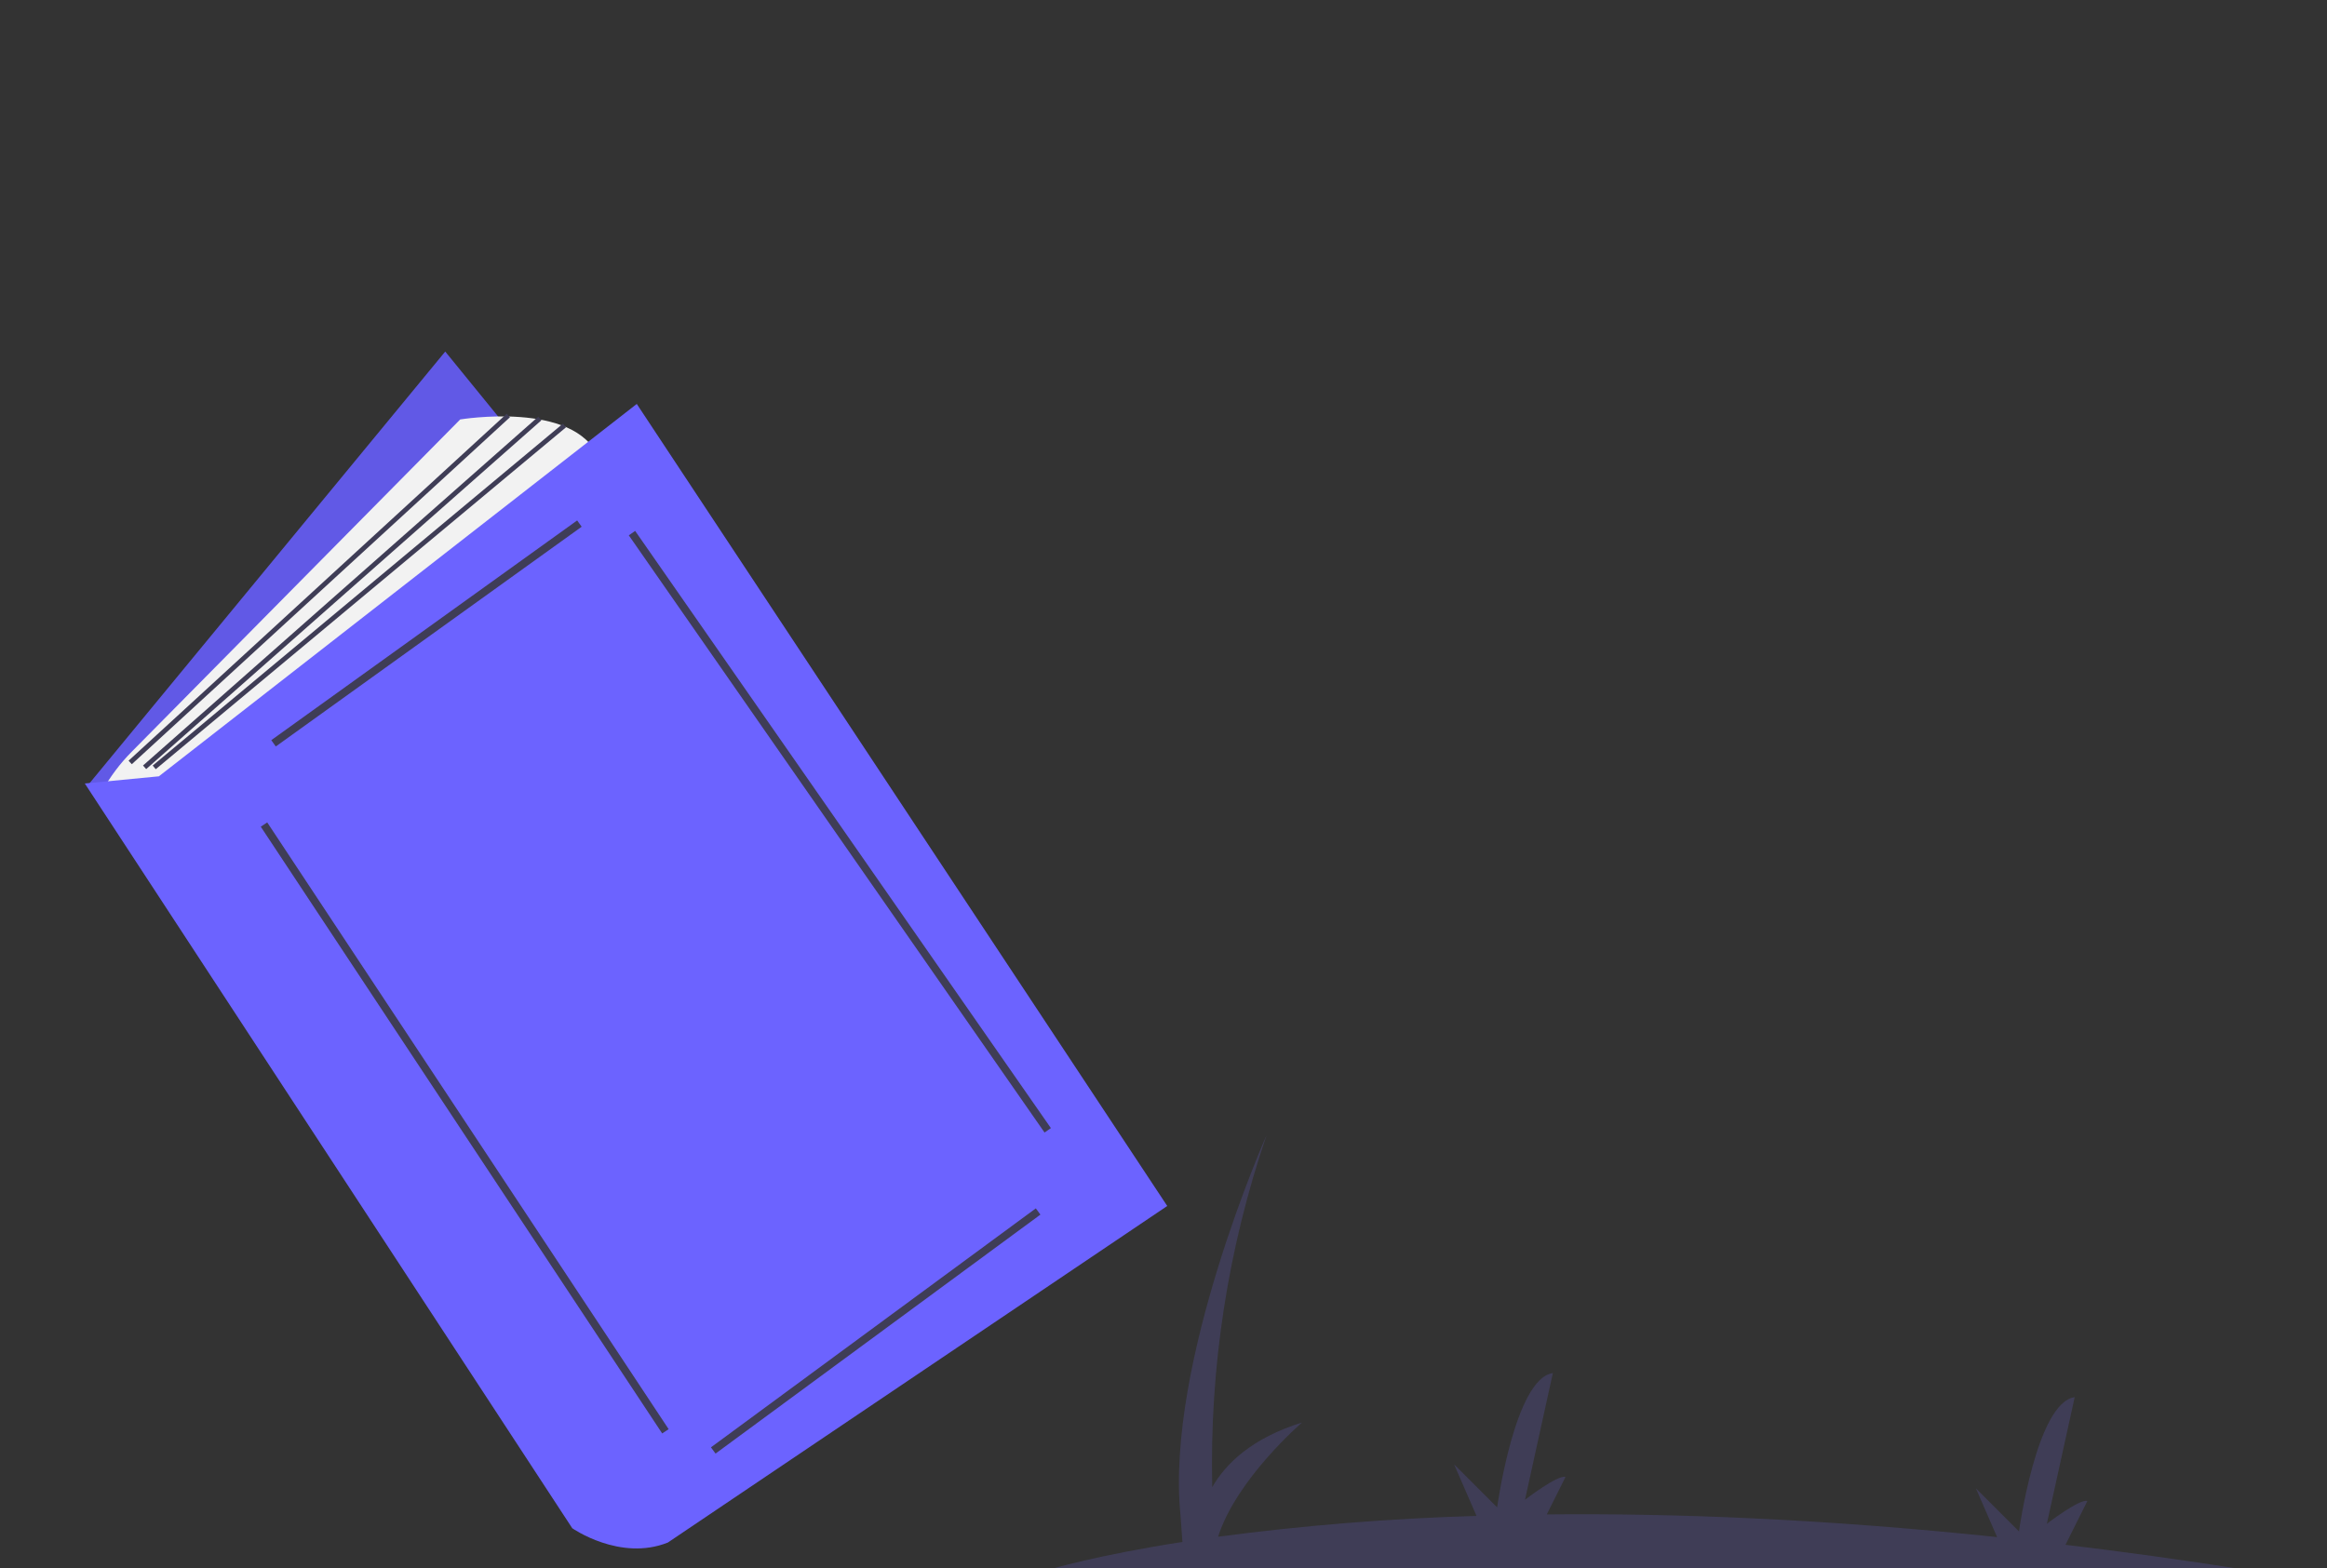
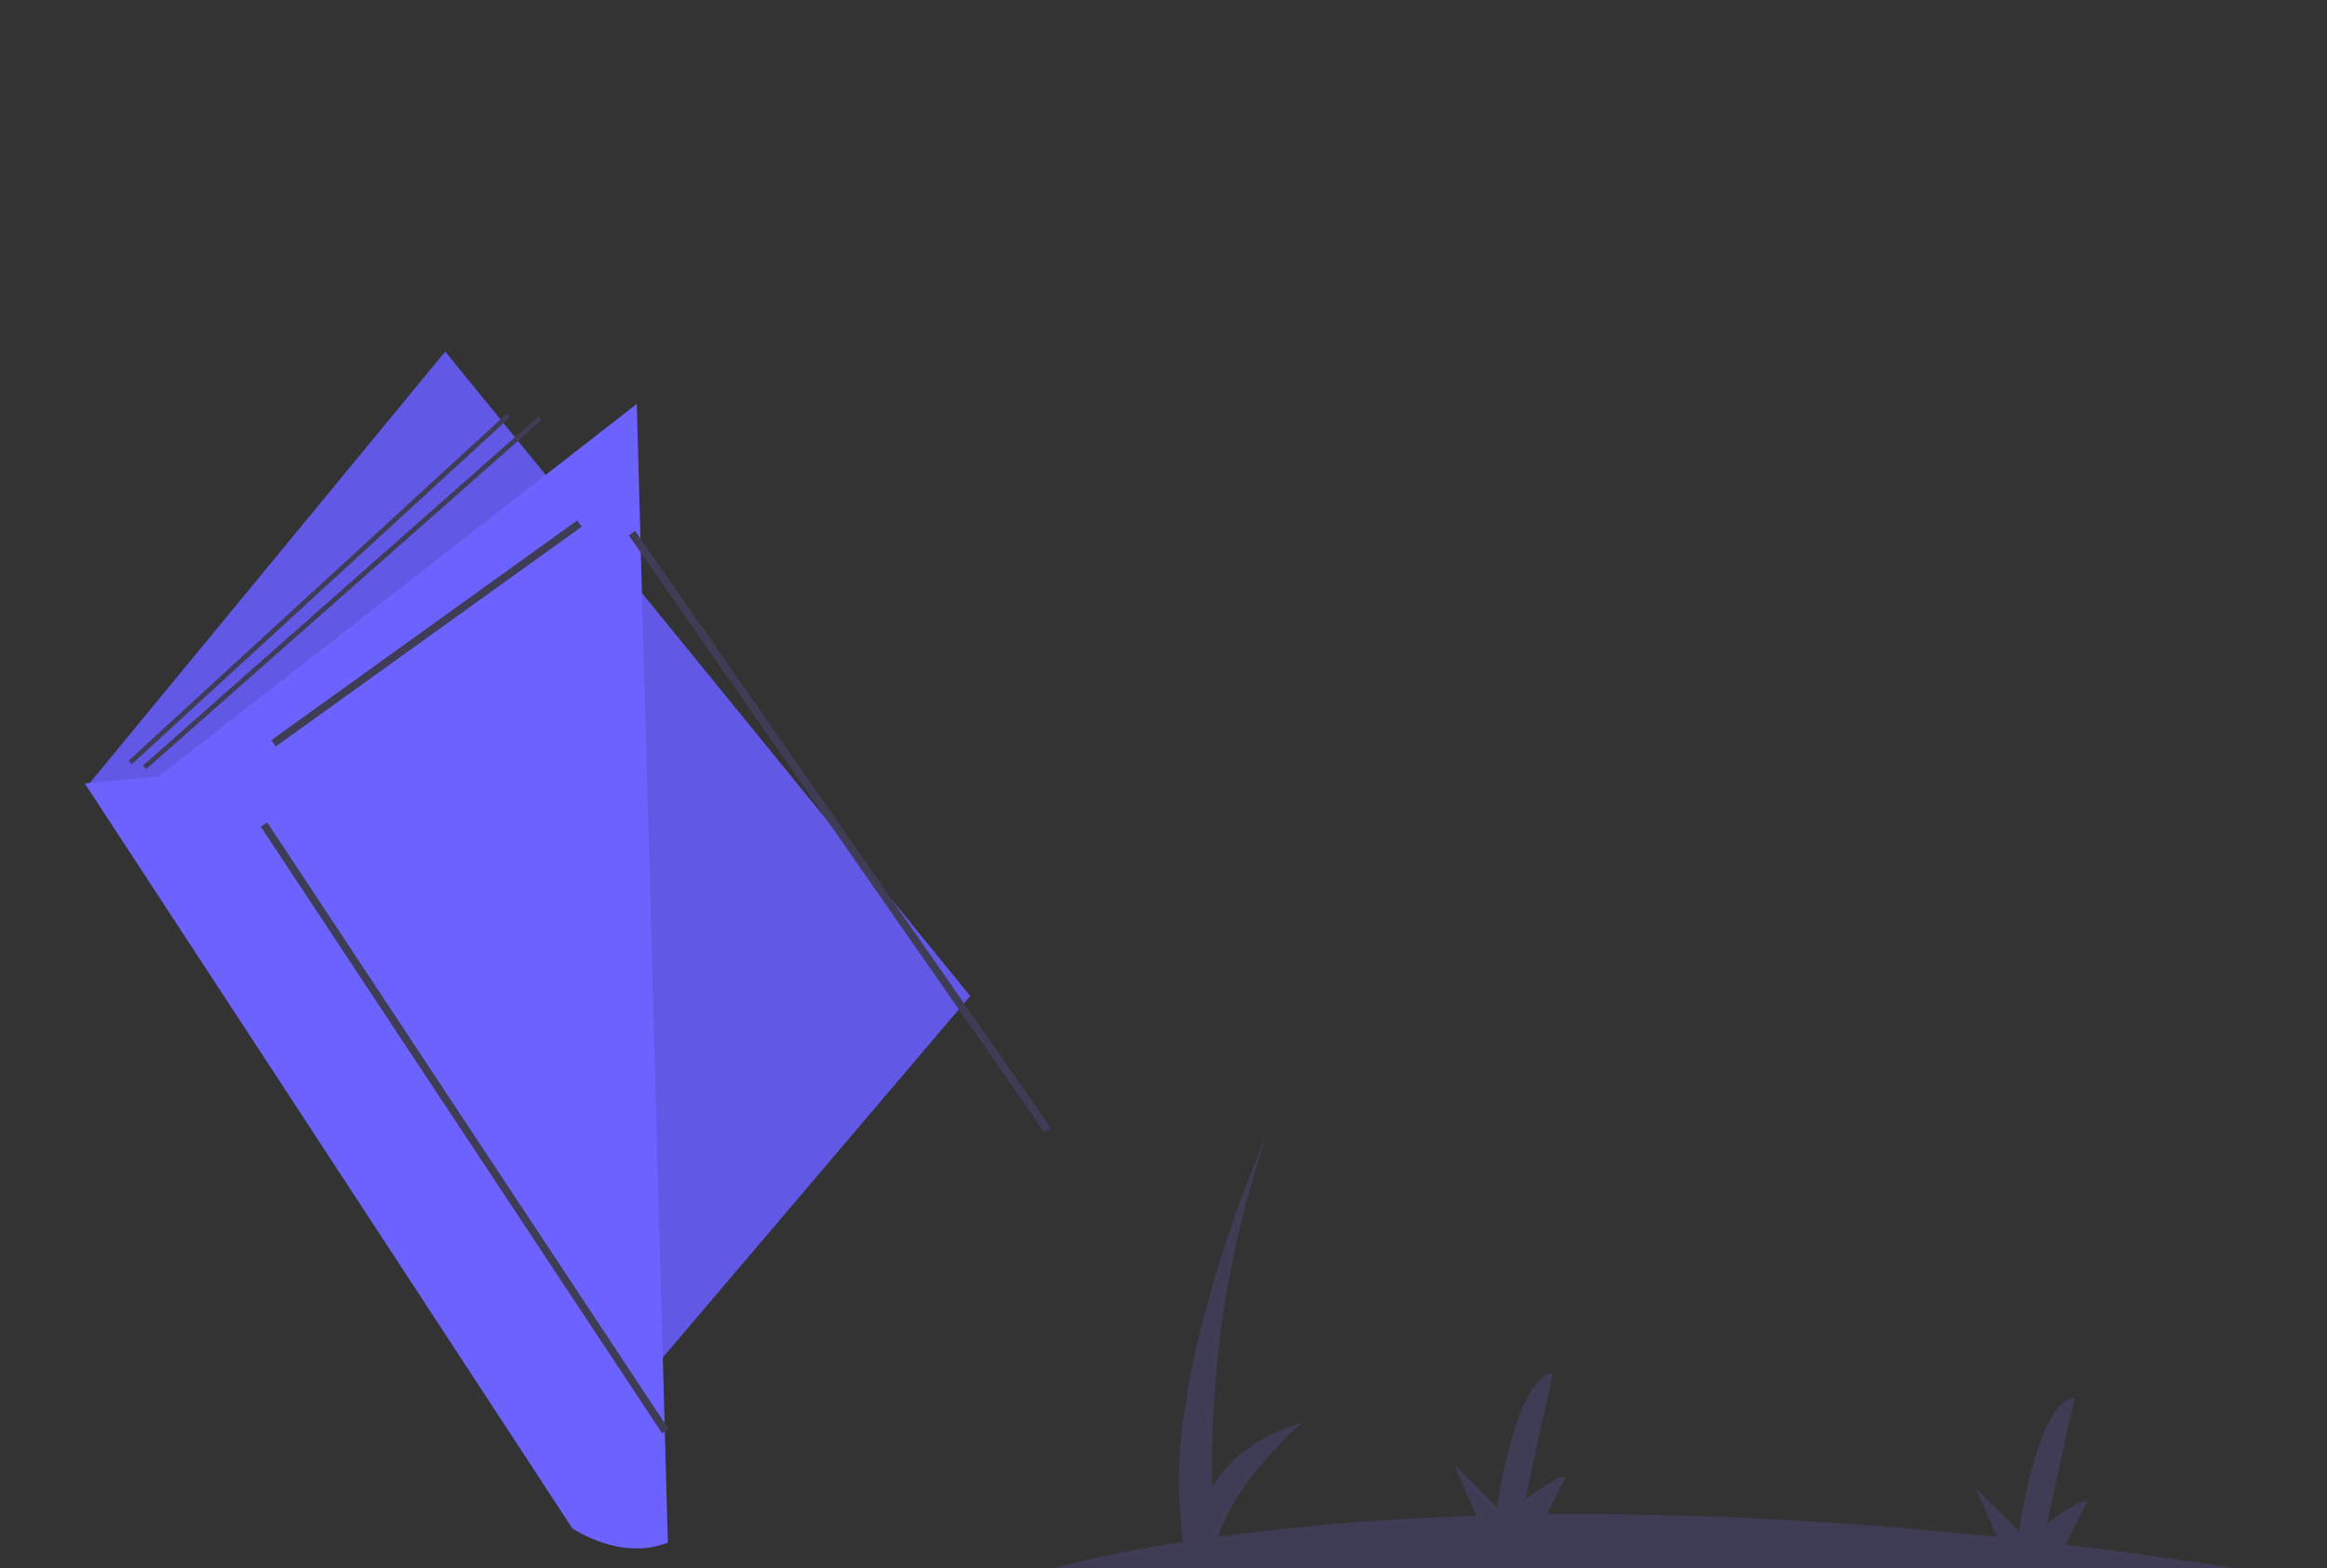
<svg xmlns="http://www.w3.org/2000/svg" width="933" height="629" viewBox="0 0 933 629" fill="none">
  <rect x="0" y="0" width="933" height="629" fill="#333333" stroke="none" />
  <g clip-path="url(#clip0)">
    <path d="M899.387 629.401C874.688 625.534 850.94 622.245 828.144 619.534L836.922 601.977C833.875 600.961 820.671 611.118 820.671 611.118L831.844 560.334C816.609 562.365 809.499 614.165 809.499 614.165L792.232 596.899L800.732 616.448C730.973 609.118 670.778 606.83 620.178 607.355L627.691 592.328C624.644 591.313 611.441 601.469 611.441 601.469L622.613 550.685C607.378 552.717 600.268 604.516 600.268 604.516L583.001 587.25L592.004 607.955C557.343 608.962 522.757 611.748 488.381 616.3C495.879 592.944 522.06 570.491 522.06 570.491C501.929 576.754 491.456 586.958 486.035 596.416C484.938 548.431 492.32 500.63 507.841 455.211C507.841 455.211 467.214 546.622 473.308 607.563L474.081 618.389C438.736 623.903 421 629.401 421 629.401H899.387Z" fill="#3F3D56" />
    <path d="M178.514 141L35 315.211L247.4 566L389 399.447L178.514 141Z" fill="#6C63FF" />
    <path opacity="0.1" d="M178.514 141L35 315.211L247.4 566L389 399.447L178.514 141Z" fill="black" />
-     <path d="M41 317.181C44.174 311.478 48.111 306.232 52.701 301.588L184.51 168.222C184.51 168.222 230.433 160.583 240 183.5L71.615 321L41 317.181Z" fill="#F2F2F2" />
-     <path d="M34 314.212L229.444 612.892C229.444 612.892 248.605 626.295 267.766 618.636L468 483.656L255.311 162L63.7 311.34L34 314.212Z" fill="#6C63FF" />
+     <path d="M34 314.212L229.444 612.892C229.444 612.892 248.605 626.295 267.766 618.636L255.311 162L63.7 311.34L34 314.212Z" fill="#6C63FF" />
    <path d="M231.407 208.722L108.771 296.846L110.583 299.367L233.219 211.244L231.407 208.722Z" fill="#3F3D56" />
    <path d="M107.145 329.829L104.555 331.542L265.5 574.877L268.09 573.163L107.145 329.829Z" fill="#3F3D56" />
-     <path d="M415.308 484.612L285.049 580.451L286.89 582.953L417.149 487.114L415.308 484.612Z" fill="#3F3D56" />
    <path d="M254.658 212.921L252.11 214.694L418.803 454.196L421.351 452.422L254.658 212.921Z" fill="#3F3D56" />
    <path d="M203.169 165.925L51.555 305.072L52.849 306.483L204.463 167.336L203.169 165.925Z" fill="#3F3D56" />
    <path d="M215.798 167.118L57.342 307.005L58.61 308.442L217.067 168.555L215.798 167.118Z" fill="#3F3D56" />
-     <path d="M225.71 169.905L61.218 307.017L62.445 308.489L226.937 171.378L225.71 169.905Z" fill="#3F3D56" />
  </g>
  <defs>
    <clipPath id="clip0">
      <rect width="933" height="629" fill="white" />
    </clipPath>
  </defs>
</svg>